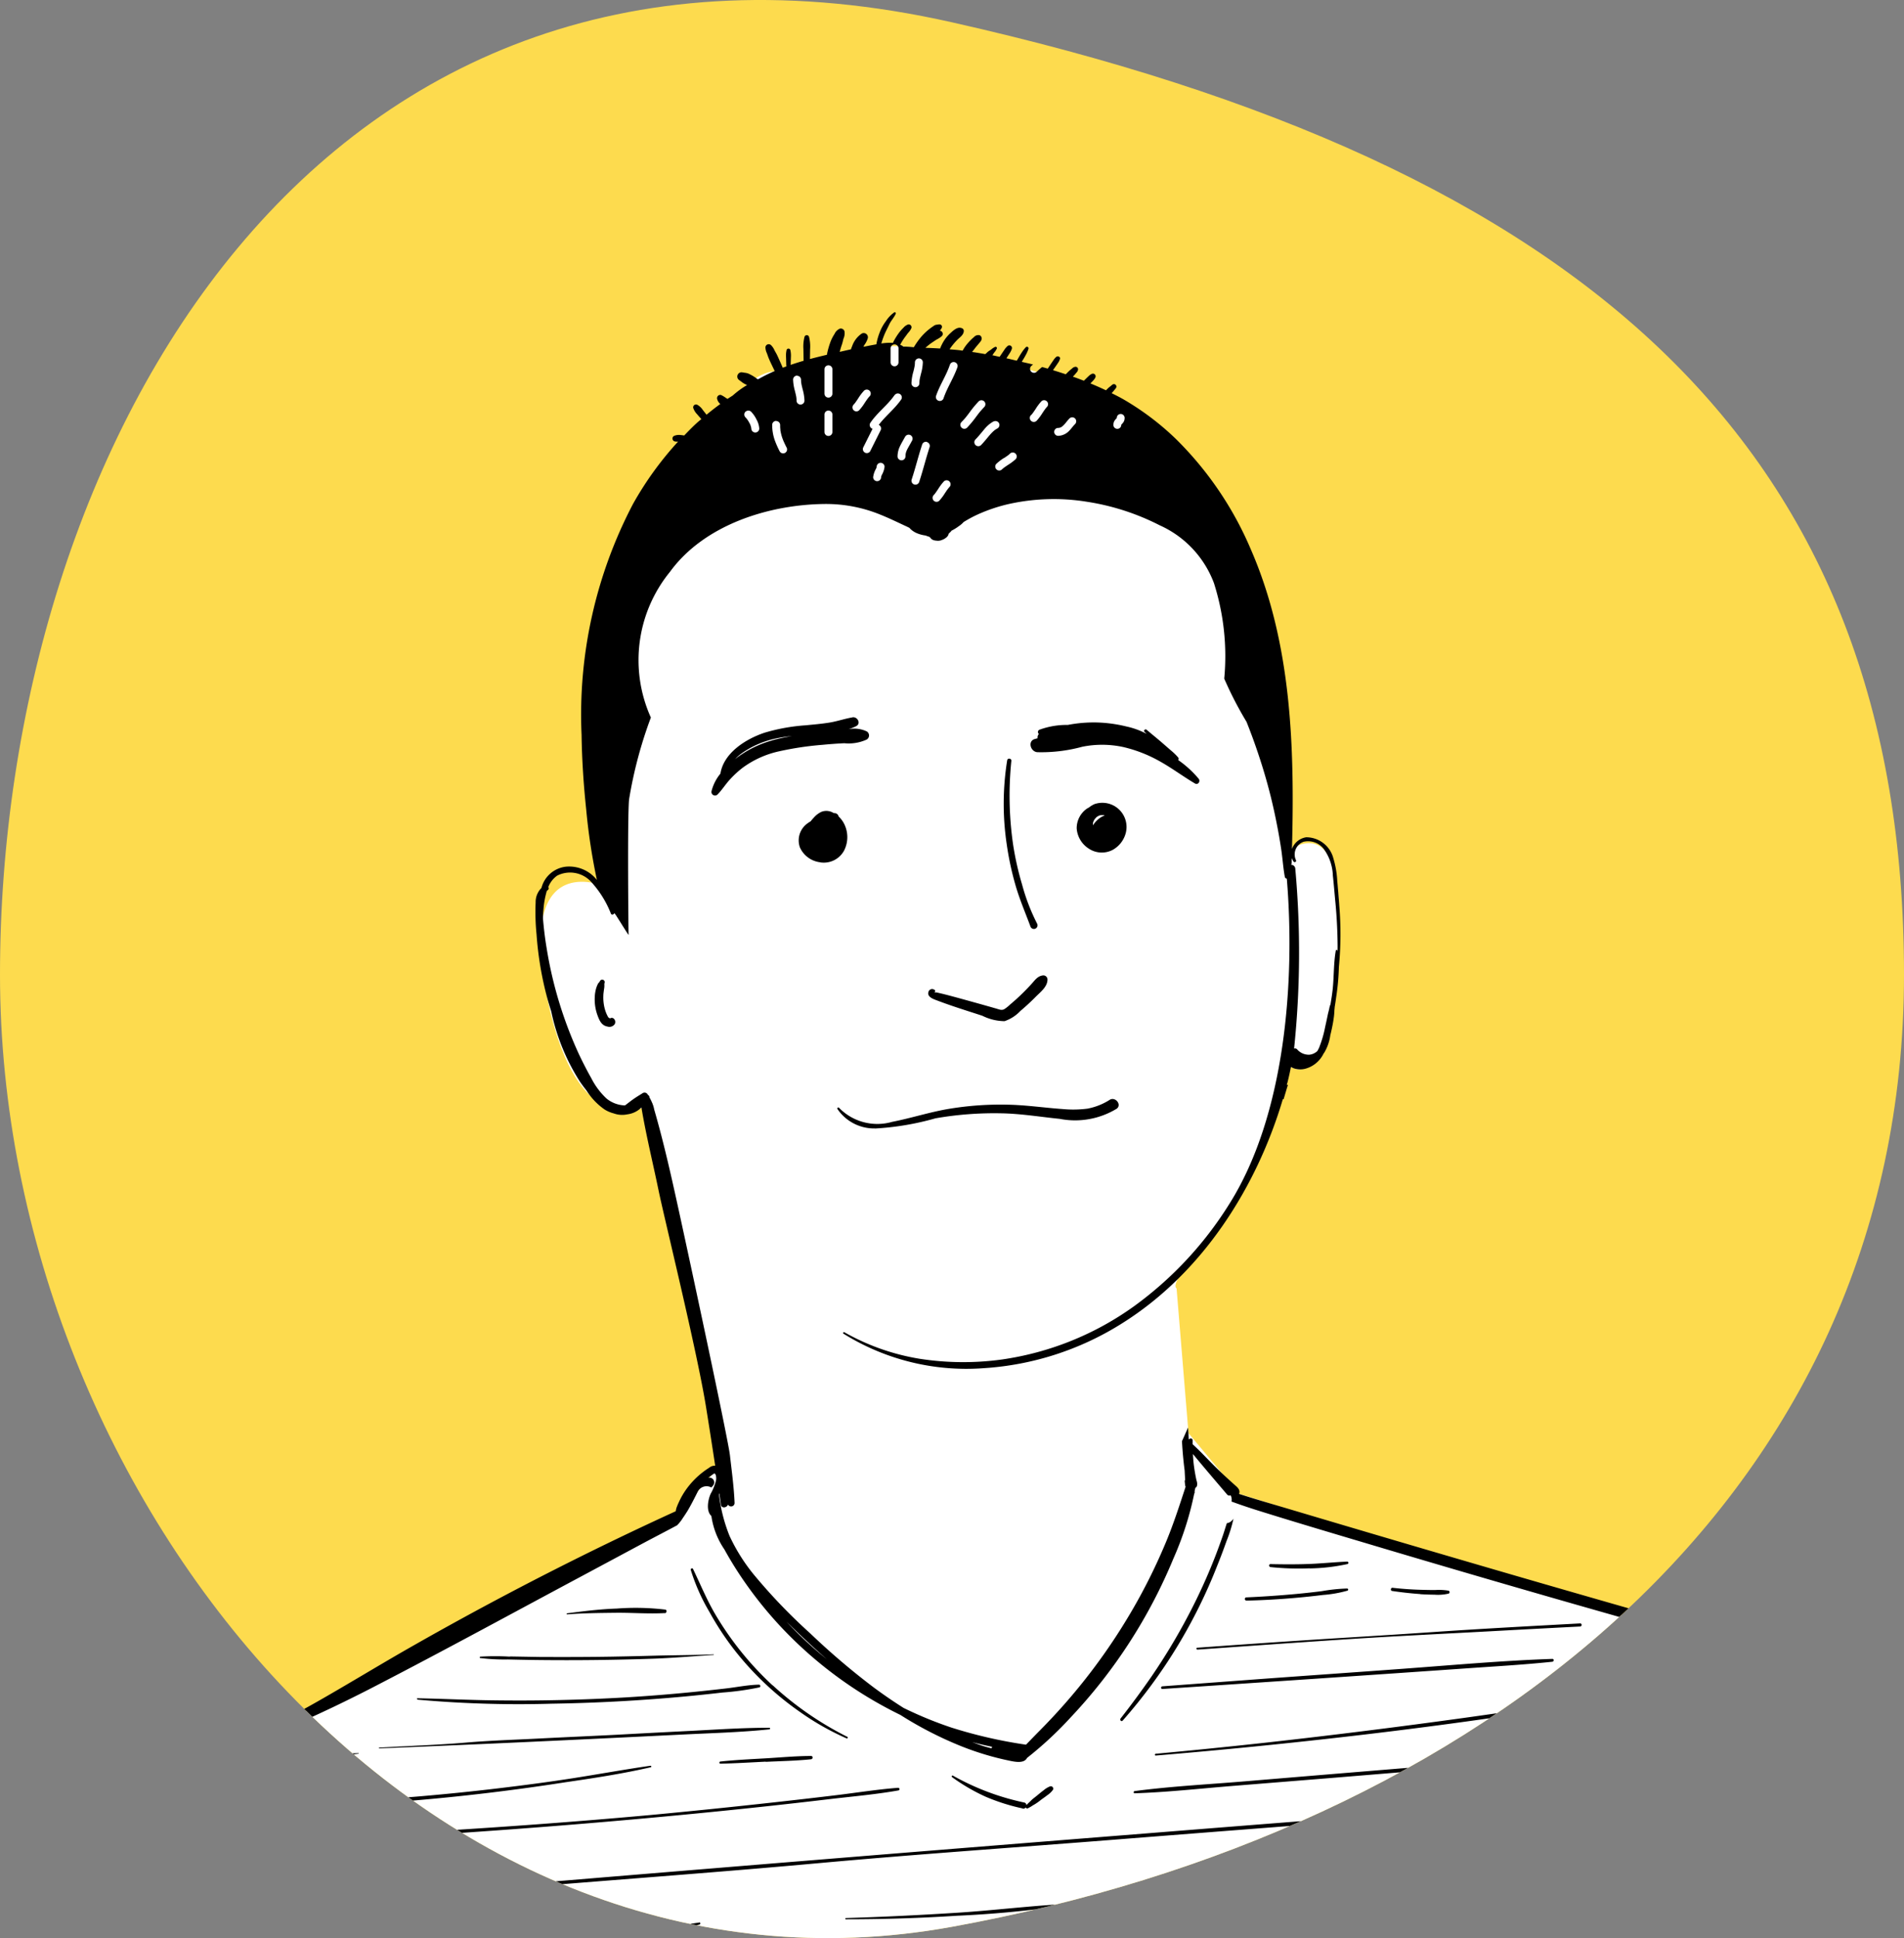
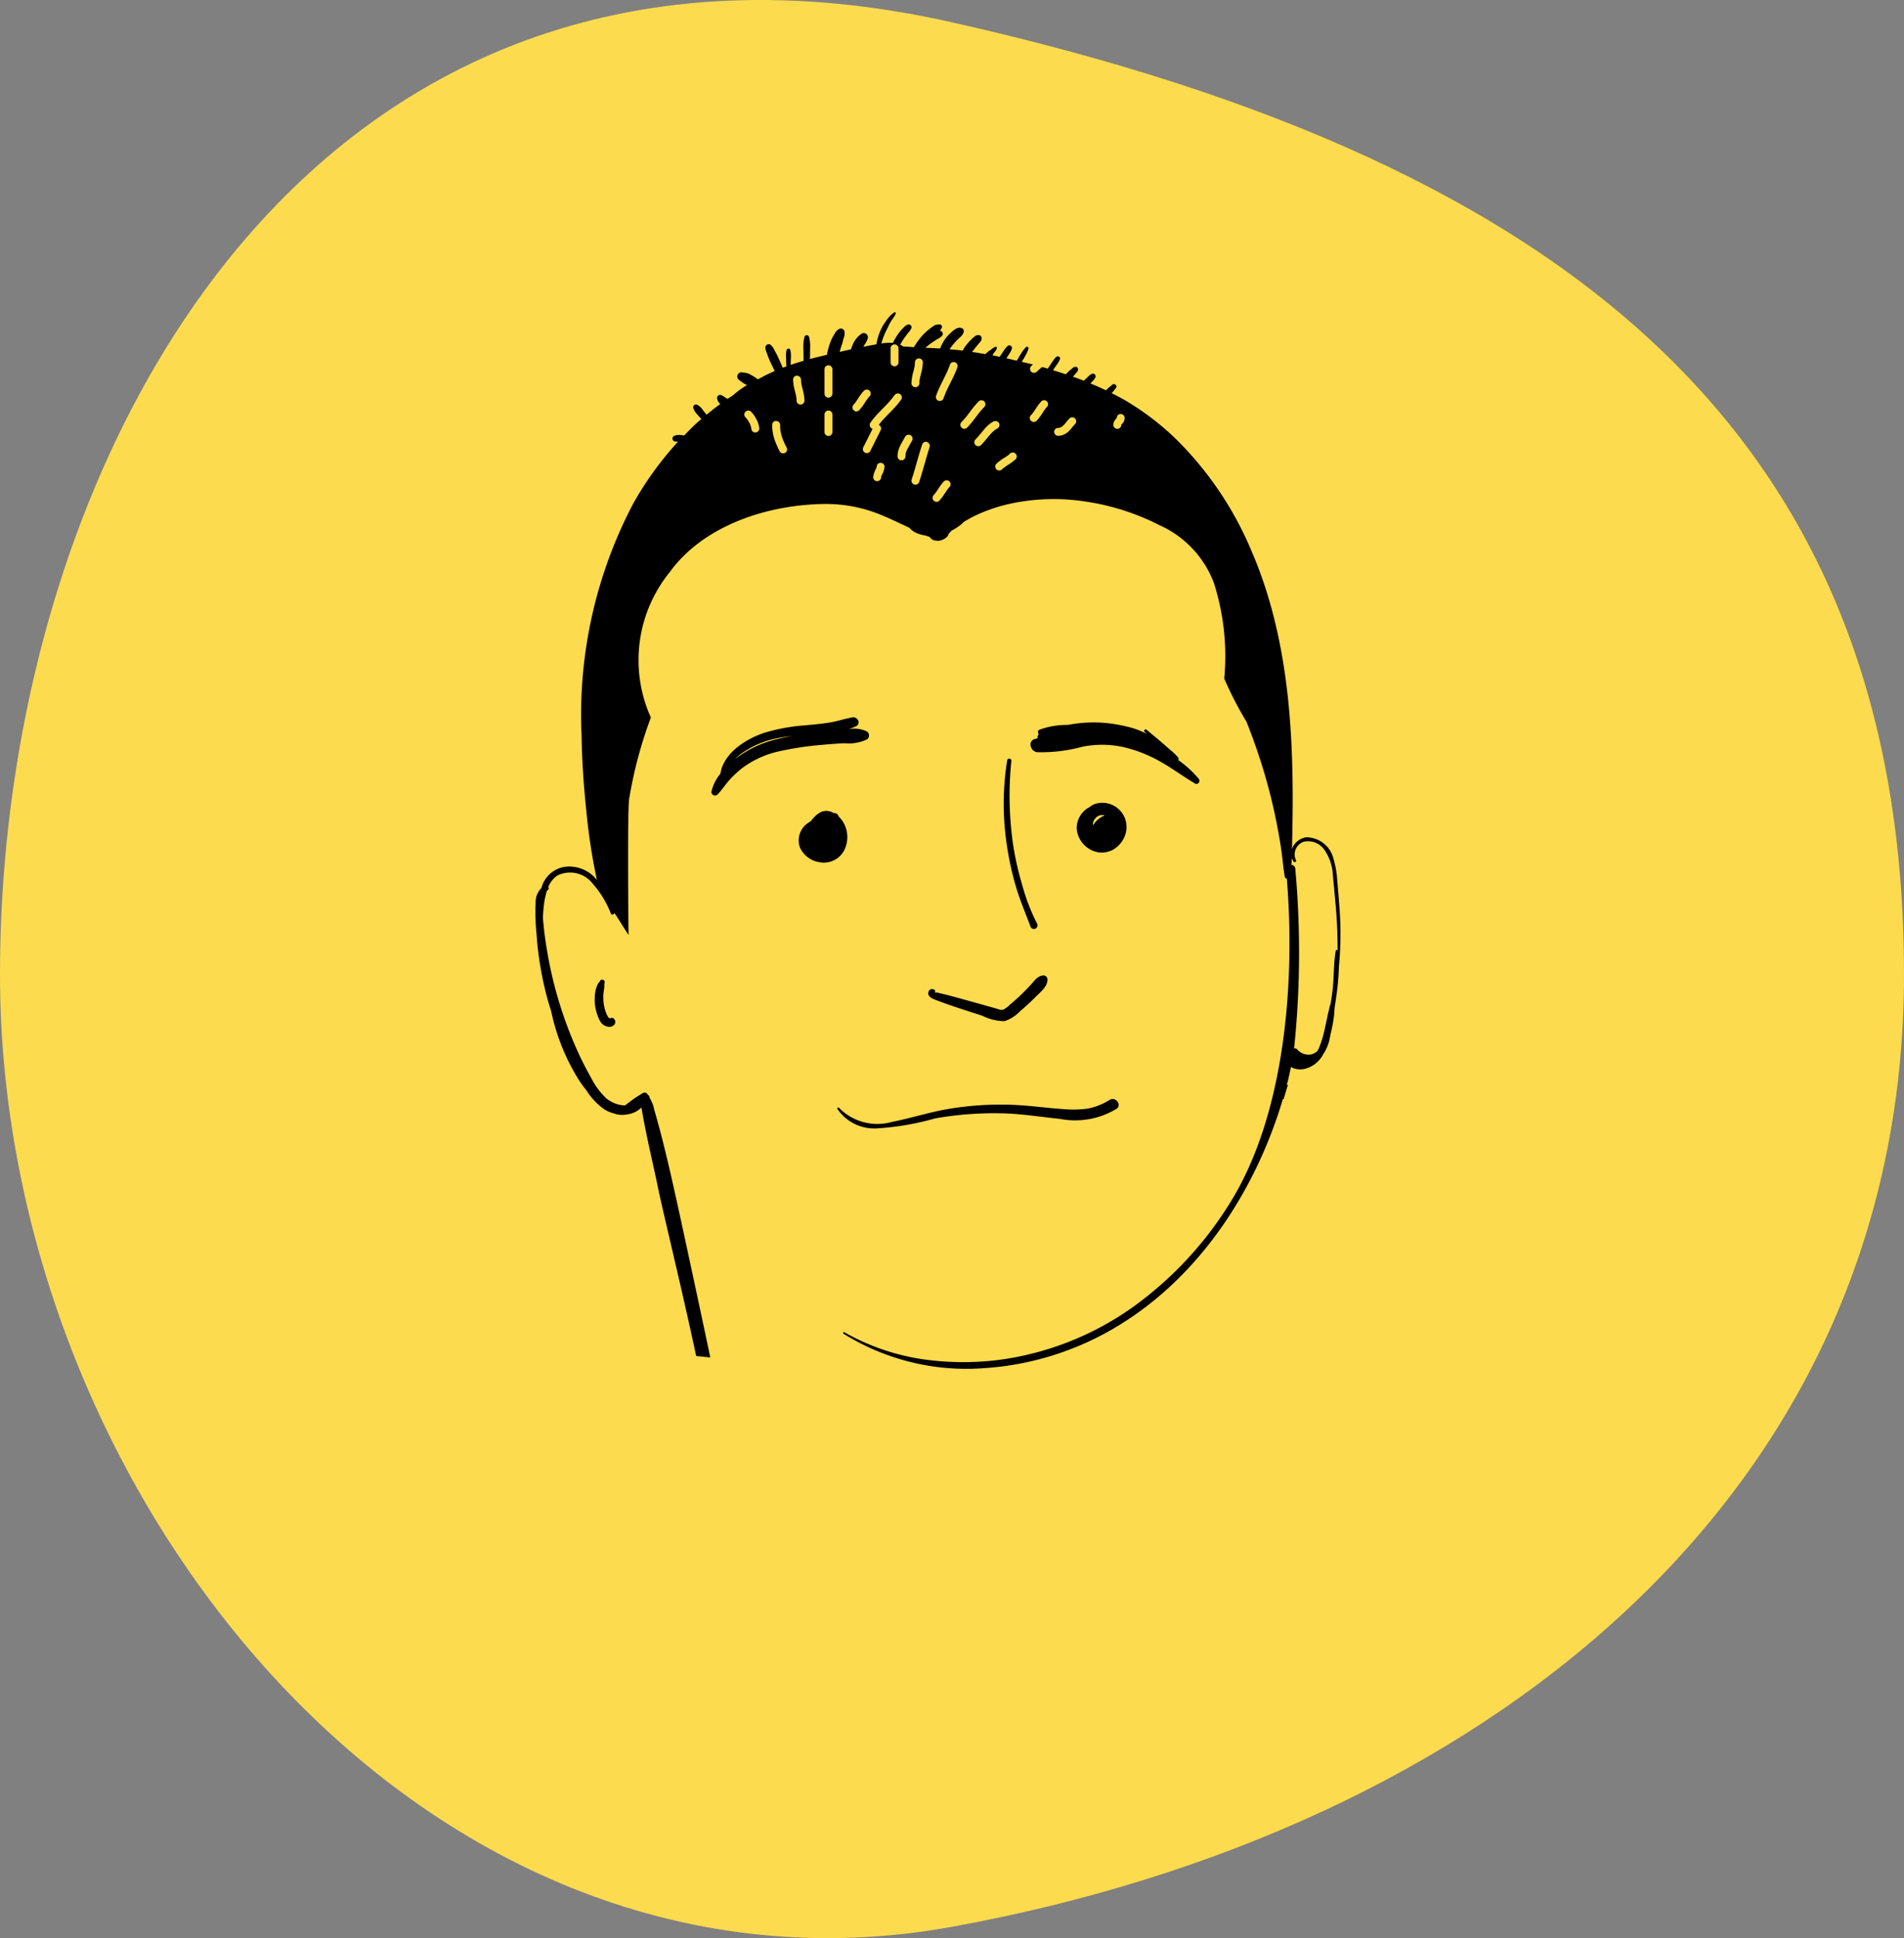
<svg xmlns="http://www.w3.org/2000/svg" width="120" height="122.12">
  <rect width="100%" height="100%" fill="#808080" stroke="none" />
  <defs>
    <clipPath id="member-viktor">
-       <path d="M60 0c40 9 60 26.863 60 60s-27 54-60 60S0 93.137 0 60 20-9 60 0Z" transform="translate(1165 4732)" fill="#fddb4e" />
+       <path d="M60 0c40 9 60 26.863 60 60S0 93.137 0 60 20-9 60 0Z" transform="translate(1165 4732)" fill="#fddb4e" />
    </clipPath>
  </defs>
  <g>
    <path d="M60 1.406c40 9 60 26.863 60 60s-27 54-60 60-60-26.863-60-60 20-69 60-60Z" fill="#fddb4e" />
    <g clip-path="url(#member-viktor)" transform="translate(-1165 -4730.594)">
      <g>
-         <path d="M1174.21 4854.917c0-.878 4.558-13.756 4.558-13.756l29.038-14.595a6.435 6.435 0 0 1 1.192-2.02 10.746 10.746 0 0 1 1.553-1.671l-4.434-22.771s-4.6 3.16-6.626-6.627 3.9-6.935 3.9-6.935-1.536-8.776 0-14.92 3.073-10.531 4.827-12.286 3.533-5.2 5.606-5.344 5.366-1.993 8.766-1.506 10.859 1.585 14.15 4.656 5.924 6.143 7.24 10.312a46.529 46.529 0 0 1 1.974 9.653c.22 2.194.478 6.972.478 6.972s3.594-2.664 2.875 6.481-2.937 7.244-2.937 7.244-2.171 7.6-5.023 10.676-2.194 3.29-2.194 3.29l.753 9.128 3.186 3.818 30.289 9.576 2.412 16.673Z" fill="#fff" />
        <path d="M1242.536 4826.491a.517.517 0 0 1-.213.078c-.09.259-.164.526-.253.781q-.237.686-.5 1.363-.521 1.333-1.148 2.621a38.577 38.577 0 0 1-2.838 4.88 55.144 55.144 0 0 1-1.959 2.661c-.07.093.05.224.133.132a32.763 32.763 0 0 0 5.956-9.755q.313-.773.59-1.56a8.792 8.792 0 0 0 .437-1.412.684.684 0 0 1-.205.211Zm14.837 9.229c1.82-.129 3.646-.229 5.461-.421.112-.012.117-.183 0-.179-3.187.11-6.376.4-9.557.633s-6.372.453-9.557.689l-5.461.406c-.107.007-.108.174 0 .167q9.557-.63 19.114-1.295Zm4.548 5.648c-1.031.089-2.067.115-3.1.2l-3.1.254q-6.134.5-12.267 1.013c-2.309.193-4.641.311-6.939.613-.085.011-.093.143 0 .14 2.067-.067 4.135-.3 6.2-.466l6.195-.5 6.072-.5c2.066-.169 4.135-.316 6.195-.554 2.3-.267 4.63-.34 6.939-.558.106-.01.109-.175 0-.167-2.067.141-4.131.348-6.195.525Zm7.746-4.4c-2.04.262-4.068.634-6.1.947q-3.1.477-6.206.91-6.231.864-12.481 1.561-3.516.387-7.038.711c-.071.006-.072.119 0 .113q6.249-.521 12.477-1.244t12.4-1.675c2.325-.355 4.668-.683 6.968-1.177.079-.022.067-.161-.021-.151Zm-50.941-61.172c-.487.083-.957.247-1.446.327s-1.01.123-1.515.173a11.81 11.81 0 0 0-2.583.467c-1.168.391-2.57 1.261-2.778 2.578a2.816 2.816 0 0 0-.559 1.1.226.226 0 0 0 .374.218c.268-.272.476-.6.729-.888a6.16 6.16 0 0 1 .856-.8 6.058 6.058 0 0 1 2.286-1.034 19.787 19.787 0 0 1 2.745-.412q.688-.066 1.376-.1a2.738 2.738 0 0 0 1.411-.231.3.3 0 0 0 0-.518 1.869 1.869 0 0 0-1.158-.134 3.091 3.091 0 0 0 .5-.195c.319-.17.076-.609-.238-.555Zm-5.06 1.452a6.66 6.66 0 0 0-2.337 1.176 3.123 3.123 0 0 1 .451-.387 5.84 5.84 0 0 1 1.923-.866 8.782 8.782 0 0 1 1.215-.2 12.432 12.432 0 0 0-1.252.273Zm29.87 54.2q1.628-.037 3.25-.186.8-.072 1.589-.17a7.776 7.776 0 0 0 1.541-.269.07.07 0 0 0-.019-.138 10.9 10.9 0 0 0-1.583.166q-.792.1-1.589.175c-1.06.1-2.125.171-3.189.219a.1.1 0 0 0 0 .196Zm4.007-2.028a12.018 12.018 0 0 0 2.385-.277.078.078 0 0 0-.021-.153c-.8.033-1.6.118-2.41.149s-1.613.025-2.42.008c-.123 0-.116.174 0 .188a16.9 16.9 0 0 0 2.466.078Zm-7.078 5.116c3.133-.22 6.265-.447 9.4-.652s6.268-.351 9.4-.523q2.661-.147 5.323-.282c.125-.006.125-.2 0-.195-3.136.171-6.272.337-9.406.554s-6.268.392-9.4.605q-2.66.18-5.317.372c-.078-.001-.078.12 0 .114Zm14.047-3.494c.3.02.6.029.9.032a2.912 2.912 0 0 0 .888-.068.1.1 0 0 0 0-.184 3.669 3.669 0 0 0-.853-.041c-.3 0-.6-.007-.9-.015a20.79 20.79 0 0 1-1.785-.127c-.114-.013-.142.184-.028.2q.884.132 1.777.196Zm-20.485-49.8a1.466 1.466 0 0 0-.4.236 1.217 1.217 0 0 0-.114.061 1.5 1.5 0 0 0-.654 1.255 1.645 1.645 0 0 0 .762 1.271 1.481 1.481 0 0 0 1.487.09 1.705 1.705 0 0 0 .85-1.1 1.523 1.523 0 0 0-1.929-1.81Zm-.142 1.362V4782.456l.016-.061c.006-.02.023-.06.023-.062a1.265 1.265 0 0 1 .062-.113l.025-.035c.031-.026.058-.062.086-.092l.015-.014.029-.022c.04-.024.079-.047.12-.068a.514.514 0 0 1 .056-.018l.077-.017h.171l.06.016a1.525 1.525 0 0 0-.74.631Zm-30.8 10.01a.847.847 0 0 1 .021-.1.156.156 0 0 0-.284-.12l-.041.068-.013.023a.321.321 0 0 0-.083.1 1.859 1.859 0 0 0-.111.276 2.307 2.307 0 0 0-.09.583 2.892 2.892 0 0 0 .171 1.116c.116.322.256.654.632.716a.408.408 0 0 0 .453-.147.288.288 0 0 0-.066-.36.182.182 0 0 0-.217-.009l-.036-.009-.008-.005c-.019-.01-.036-.022-.053-.034s-.018-.009-.02-.009h.008l-.013-.012a1.755 1.755 0 0 1-.041-.074c-.025-.05-.051-.1-.072-.151a2.373 2.373 0 0 1-.125-.381 2.762 2.762 0 0 1-.071-.743c0-.135.025-.265.039-.4a1.144 1.144 0 0 0 .023-.332Zm27.172-15.463c-.508.1-.33.791.113.838a9.863 9.863 0 0 0 2.841-.342 6.307 6.307 0 0 1 2.562.013 8.681 8.681 0 0 1 2.346.917c.756.423 1.449.944 2.191 1.382.2.118.366-.141.234-.3a6.56 6.56 0 0 0-1.287-1.174.135.135 0 0 0 0-.161 3.811 3.811 0 0 0-.475-.459l-.5-.436c-.332-.29-.679-.565-1.014-.852-.09-.077-.22.049-.132.132l.132.126a4.9 4.9 0 0 0-1.277-.466 8.828 8.828 0 0 0-1.8-.251 8.622 8.622 0 0 0-1.891.153 4.993 4.993 0 0 0-1.781.3.156.156 0 0 0-.043.27.323.323 0 0 0-.081.271c-.041.008-.087.025-.135.035Zm-10.1 24.549a17.4 17.4 0 0 0 3.8-.641 21.6 21.6 0 0 1 4.108-.317c1.255.018 2.476.224 3.722.35a5.046 5.046 0 0 0 3.6-.643c.325-.258-.091-.758-.434-.563a4 4 0 0 1-1.419.564 7 7 0 0 1-1.546.026c-1.151-.081-2.289-.251-3.444-.276a19.861 19.861 0 0 0-3.7.256c-1.223.2-2.4.588-3.612.824a3.371 3.371 0 0 1-3.354-.886c-.047-.055-.131.015-.1.075a2.8 2.8 0 0 0 2.376 1.227Zm-3.451-16.767a1.455 1.455 0 0 0 1.489-.738 1.86 1.86 0 0 0-.026-1.754 1.642 1.642 0 0 0-.314-.4.269.269 0 0 0-.3-.211c-.041-.021-.079-.047-.122-.065a.858.858 0 0 0-.647-.025 1.434 1.434 0 0 0-.489.365 3.586 3.586 0 0 0-.209.243 1.342 1.342 0 0 0-.19.123 1.315 1.315 0 0 0-.485 1.515 1.609 1.609 0 0 0 1.294.942Zm58.2 56.008q-.127-.656-.247-1.313a135.87 135.87 0 0 1-.864-5.234c.2.048.409.1.613.141a.316.316 0 0 0 .2-.6c-1.157-.424-2.381-.7-3.567-1.036q-1.818-.515-3.634-1.034-3.574-1.023-7.141-2.059-7.168-2.085-14.321-4.217c-.955-.283-1.913-.556-2.859-.868a.267.267 0 0 0 .032-.1c.013-.2-.153-.332-.287-.451s-.267-.239-.4-.361a30.34 30.34 0 0 1-.805-.759c-.49-.482-.953-.995-1.462-1.456v-.238c.005-.149-.169-.158-.237-.059l-.009-.01c-.005-.126-.009-.253-.016-.379s-.018-.243-.026-.364c-.125.287-.252.574-.382.858.034.619.088 1.237.169 1.854.009.2.02.391.032.587a.545.545 0 0 1-.031.057c.011.114.021.228.042.34 0 .012.012.018.018.029-.38 1.163-.754 2.321-1.223 3.455a36.178 36.178 0 0 1-1.783 3.69 37.434 37.434 0 0 1-4.653 6.583 38.862 38.862 0 0 1-1.533 1.638c-.263.265-.522.535-.781.8l-.089.09a29.6 29.6 0 0 1-4.7-1.078 24.342 24.342 0 0 1-3.015-1.239q-.948-.6-1.851-1.267a45.208 45.208 0 0 1-4.032-3.429 35.464 35.464 0 0 1-3.583-3.738 11.507 11.507 0 0 1-1.5-2.4 10.039 10.039 0 0 1-.669-2.641l.022-.047c.035.237.071.474.1.711.037.259.369.207.45 0a.22.22 0 0 0 .414-.094c-.041-1.006-.18-2.015-.294-3.013-.108-.964-2.345-11.408-3.191-15.279-.475-2.17-.956-4.348-1.574-6.481l-.005-.011a1.863 1.863 0 0 0-.121-.408 2.829 2.829 0 0 0-.185-.377.125.125 0 0 0-.082-.138c-.011-.016-.019-.034-.031-.05a.225.225 0 0 0-.3-.08c-.2.127-.411.251-.606.39-.177.124-.344.262-.518.389a1.913 1.913 0 0 1-1.173-.44 4.612 4.612 0 0 1-.943-1.259c-.28-.5-.539-1-.783-1.517a25.689 25.689 0 0 1-2.049-6.749c-.1-.6-.17-1.2-.221-1.8 0-.2.011-.393.03-.589a5.625 5.625 0 0 1 .21-1.159.647.647 0 0 1 .055-.049.143.143 0 0 0 .041-.2 1.566 1.566 0 0 1 .56-.717 1.8 1.8 0 0 1 2.079.329 6.424 6.424 0 0 1 1.308 2.073c.048.1.186.053.206-.036l.011.01c.01.007.014.019.027.024.047.026.9 1.441.869 1.328-.012-.043-.081-7.367.028-8.518a27.14 27.14 0 0 1 1.375-5.17 8.8 8.8 0 0 1 1.2-9.176c2.152-2.96 6.2-4.237 9.725-4.28a9.043 9.043 0 0 1 3.547.675c.57.229 1.122.5 1.678.757.05.023.1.05.152.075.014.016.024.035.041.052a1.353 1.353 0 0 0 .4.272 2.128 2.128 0 0 0 .571.155c.083.034.166.062.25.089l.01.013a.27.27 0 0 0 .026.02.417.417 0 0 0 .265.184 1.564 1.564 0 0 0 .218.025h.028a.76.76 0 0 0 .144-.019.349.349 0 0 0 .047-.015 1.432 1.432 0 0 0 .191-.083 1.28 1.28 0 0 0 .165-.12l.073-.094a.365.365 0 0 0 .036-.112l.049-.049c.038-.038.08-.074.114-.115.008-.008.01-.019.016-.027a2.942 2.942 0 0 0 .462-.285 1.543 1.543 0 0 0 .306-.263c.228-.138.46-.271.7-.388a10.2 10.2 0 0 1 2.238-.766 13.089 13.089 0 0 1 4.809-.125 15.083 15.083 0 0 1 4.6 1.483 6.481 6.481 0 0 1 3.427 3.646 15.143 15.143 0 0 1 .649 6.02 23.116 23.116 0 0 0 1.405 2.722q.619 1.552 1.1 3.155t.8 3.244q.167.833.292 1.673c.082.558.117 1.128.219 1.682a.158.158 0 0 0 .129.133c.528 6.41-.083 14.844-3.6 20.451a22.936 22.936 0 0 1-6 6.463 18.852 18.852 0 0 1-8.371 3.379 17.919 17.919 0 0 1-5.169-.047 14.24 14.24 0 0 1-4.744-1.67.053.053 0 0 0-.058.089 14.645 14.645 0 0 0 8.807 2.175 18.527 18.527 0 0 0 8.8-2.858c5.048-3.181 8.445-8.571 10.085-14.1a.168.168 0 0 0 .046.01c.092-.3.177-.608.275-.91h-.009a.113.113 0 0 0-.071.027c.025-.085.049-.169.07-.254.072-.288.136-.59.2-.9a.939.939 0 0 0 .252.113 1.265 1.265 0 0 0 .638.005 1.789 1.789 0 0 0 1.094-.828c.031-.047.053-.1.081-.147.009-.014.021-.023.032-.039a2.917 2.917 0 0 0 .383-1.107c.013-.053.028-.107.04-.16.068-.3.131-.594.172-.9a4.346 4.346 0 0 0 .043-.446c0-.088.018-.178.021-.267.034-.208.066-.416.094-.626a15.124 15.124 0 0 0 .169-1.887 21.789 21.789 0 0 0 .029-3.833q-.057-.806-.132-1.609a5.948 5.948 0 0 0-.241-1.4 1.77 1.77 0 0 0-1.717-1.338 1.132 1.132 0 0 0-.895.737c.166-6.36-.007-12.923-2.578-18.841a21.62 21.62 0 0 0-4.732-6.987 17.07 17.07 0 0 0-3.308-2.5c-.244-.141-.5-.267-.75-.393l.056-.056c.035-.037.065-.078.1-.118l.1-.123a.171.171 0 0 0 .047-.112.16.16 0 0 0-.159-.16.181.181 0 0 0-.113.047l-.119.1c-.041.034-.085.064-.122.1s-.1.095-.144.144q-.486-.231-.982-.435a3.99 3.99 0 0 0 .091-.093l.109-.113a.726.726 0 0 0 .109-.161.169.169 0 0 0-.229-.229.75.75 0 0 0-.155.1l-.114.109c-.074.071-.149.145-.222.218-.23-.089-.46-.176-.694-.258.038-.039.077-.076.113-.118l.1-.119a.9.9 0 0 0 .069-.085.448.448 0 0 0 .04-.1.159.159 0 0 0-.195-.194.569.569 0 0 0-.095.036.6.6 0 0 0-.085.067l-.12.1c-.083.07-.158.146-.234.223l-.04.042a29.036 29.036 0 0 0-.806-.259l.006-.008c.073-.106.149-.212.222-.319l.116-.172a.831.831 0 0 0 .093-.2c.052-.142-.138-.221-.233-.137a.852.852 0 0 0-.148.165l-.117.171c-.073.107-.145.215-.216.323l-.053.078-.355-.1-.02.015a3.966 3.966 0 0 0-.324.287.25.25 0 0 1-.353-.353c.039-.039.082-.072.123-.109-.235-.06-.475-.11-.711-.166l.146-.24c.057-.094.107-.19.158-.285a2.072 2.072 0 0 0 .124-.308.1.1 0 0 0-.162-.095 1.951 1.951 0 0 0-.211.257c-.061.091-.121.18-.176.274l-.191.325c-.218-.05-.434-.106-.654-.153l.143-.221.107-.166a1.2 1.2 0 0 0 .095-.216.168.168 0 0 0-.078-.189.171.171 0 0 0-.2.026 1.065 1.065 0 0 0-.155.171l-.115.17-.225.333c-.153-.03-.3-.068-.458-.1a.311.311 0 0 0 .031-.036 1.153 1.153 0 0 1 .082-.127 1.09 1.09 0 0 0 .174-.267.085.085 0 0 0-.1-.1 1.061 1.061 0 0 0-.26.168 1.136 1.136 0 0 1-.127.084 1.019 1.019 0 0 0-.149.123l-.095.085c-.279-.047-.557-.1-.837-.136l.013-.016c.026-.031.051-.059.075-.09l.059-.077.023-.031.028-.037.032-.041.084-.1.15-.179a1.547 1.547 0 0 0 .1-.128.289.289 0 0 0 .035-.213.2.2 0 0 0-.148-.149.376.376 0 0 0-.334.128 2.33 2.33 0 0 0-.182.165 3.422 3.422 0 0 0-.36.416c-.062.087-.114.178-.168.269-.063-.007-.126-.019-.189-.027-.208-.023-.419-.039-.63-.057l.027-.045a3.858 3.858 0 0 1 .421-.515c.166-.185.433-.321.447-.6a.186.186 0 0 0-.133-.174c-.286-.115-.565.184-.756.354a2.406 2.406 0 0 0-.484.658 2.485 2.485 0 0 0-.121.272 28.352 28.352 0 0 0-.925-.043 3.258 3.258 0 0 1 .4-.321c.1-.067.2-.136.3-.2a1.525 1.525 0 0 0 .342-.226.2.2 0 0 0-.132-.331c.017-.022.033-.046.041-.058.054-.082.13-.165.07-.267s-.185-.075-.286-.057a.4.4 0 0 0-.15.037 1.409 1.409 0 0 0-.131.087 3.7 3.7 0 0 0-.842.791 4.97 4.97 0 0 0-.344.508 5.615 5.615 0 0 0-.658-.041.905.905 0 0 0-.2-.116l.008-.018a3.728 3.728 0 0 1 .333-.518c.057-.073.106-.15.166-.222a.943.943 0 0 0 .2-.3.178.178 0 0 0-.218-.218.7.7 0 0 0-.289.207 2.918 2.918 0 0 0-.222.242 3.974 3.974 0 0 0-.371.572c-.024.043-.042.088-.063.131l-.009.005a3.352 3.352 0 0 0-.726.039 5.246 5.246 0 0 1 .187-.541c.095-.231.216-.45.321-.675s.3-.423.4-.655a.067.067 0 0 0-.09-.091 1.98 1.98 0 0 0-.53.558 2.822 2.822 0 0 0-.4.73 3.708 3.708 0 0 0-.2.726l-.3.056c-.172.032-.344.07-.516.1.021-.039.041-.079.063-.118a1.4 1.4 0 0 0 .213-.42.264.264 0 0 0-.382-.295 1.588 1.588 0 0 0-.605.794c-.03.064-.051.132-.077.2-.236.052-.473.106-.708.16.041-.147.08-.292.131-.436s.072-.259.107-.392a.822.822 0 0 0 .065-.469.242.242 0 0 0-.294-.167.661.661 0 0 0-.334.335 2.622 2.622 0 0 0-.234.442 5.154 5.154 0 0 0-.248.871c-.354.083-.71.171-1.067.266l.01-.624a2.5 2.5 0 0 0-.068-.774.149.149 0 0 0-.285 0 2.466 2.466 0 0 0-.069.774l.012.735c-.274.078-.545.165-.815.257v-.016l.014-.462a1.61 1.61 0 0 0-.035-.459.123.123 0 0 0-.236 0 1.569 1.569 0 0 0-.034.459l.013.462c0 .038.006.075.008.113-.078.028-.155.054-.231.084l-.034-.083c-.1-.229-.2-.458-.306-.685-.052-.114-.118-.217-.177-.328a.993.993 0 0 0-.224-.33.207.207 0 0 0-.349.145.912.912 0 0 0 .09.361c.047.122.083.248.137.367.1.235.218.468.328.7.009.02.02.04.031.06a9.842 9.842 0 0 0-.972.478l-.095.044c-.083-.06-.165-.121-.248-.173a2.1 2.1 0 0 0-.23-.13.819.819 0 0 0-.352-.11 1.6 1.6 0 0 0-.2-.03.27.27 0 0 0-.188.455c.06.05.122.095.186.14a1.077 1.077 0 0 0 .206.137l.145.075a5.709 5.709 0 0 0-.9.66c-.109.07-.22.138-.328.21l-.1-.061a2.037 2.037 0 0 0-.3-.182.2.2 0 0 0-.2.052.213.213 0 0 0-.053.2.617.617 0 0 0 .2.313c-.3.215-.586.441-.869.674l-.236-.3a1 1 0 0 0-.337-.32.182.182 0 0 0-.2.014.179.179 0 0 0-.063.185 1.068 1.068 0 0 0 .256.406c.08.1.168.195.254.291-.093.081-.19.157-.281.24-.279.253-.54.525-.8.794-.078-.011-.156-.024-.233-.029a.78.78 0 0 0-.419.061.188.188 0 0 0 .044.338.63.63 0 0 0 .223.014 20.935 20.935 0 0 0-2.836 3.92 28.57 28.57 0 0 0-3.247 14.563c.023 1.568.126 3.134.291 4.693a38 38 0 0 0 .675 4.445 2.232 2.232 0 0 0-1.963-.835 1.8 1.8 0 0 0-1.533 1.342 1.241 1.241 0 0 0-.365.906 14.154 14.154 0 0 0 .057 2.015 21.166 21.166 0 0 0 .673 4.012c.077.279.162.555.249.831l.014.062a13.271 13.271 0 0 0 1.79 4.363c.13.193.273.384.423.573a4.141 4.141 0 0 0 1.136 1.192 2.04 2.04 0 0 0 .575.247 1.562 1.562 0 0 0 .861.061 1.513 1.513 0 0 0 .889-.433c.292 1.751.722 3.483 1.08 5.222.371 1.8 2.407 10.045 2.988 13.627q.3 1.86.581 3.724a.541.541 0 0 0-.383.13 5.176 5.176 0 0 0-1.266 1.127 4.778 4.778 0 0 0-.522.795c-.071.139-.137.28-.2.425-.027.068-.057.138-.078.208a1.406 1.406 0 0 0-.037.183q-.68.31-1.358.626-1.535.715-3.058 1.455-3.045 1.48-6.043 3.057-3.023 1.591-5.994 3.28c-1.942 1.1-3.85 2.266-5.787 3.378q-.917.527-1.849 1.029l-.065.031a54.184 54.184 0 0 1-4.718 1.834l-.13.334a.252.252 0 0 0-.318.168c-.414 1.149-.754 2.323-1.187 3.467s-.947 2.272-1.446 3.4c-.163.37.346.694.556.325a.685.685 0 0 1 .27-.268c-.011.044-.026.087-.037.13-.046.185.23.32.32.135a34.959 34.959 0 0 0 1.415-3.681c.4-1.123.778-2.251 1.148-3.383a13.867 13.867 0 0 0 2.656-1.024 42.078 42.078 0 0 0 2.1-1.059 87.362 87.362 0 0 0 4.793-2.322c4.319-2.236 8.588-4.568 12.878-6.86l3.732-2c.733-.391 1.473-.773 2.206-1.165.043-.046.087-.091.127-.139l.093-.113.022-.028.028-.039.012-.018c.035-.048.064-.1.1-.149.074-.11.15-.22.219-.333.014-.023.031-.046.046-.069.245-.412.459-.842.675-1.271a.625.625 0 0 1 .836-.226.808.808 0 0 0 .141-.167.3.3 0 0 0-.339-.441c.13-.095.256-.2.394-.279a.2.2 0 0 1 .085.109.763.763 0 0 1 .012.351 3.383 3.383 0 0 1-.335.825c-.172.389-.3 1.087.046 1.4a4.982 4.982 0 0 0 .82 2.106 22.916 22.916 0 0 0 1.357 2.167 25.074 25.074 0 0 0 3.359 3.867 25.909 25.909 0 0 0 6.375 4.394 23.456 23.456 0 0 0 3.843 1.974 18.037 18.037 0 0 0 3.123.929c.315.063.846.154 1.018-.194a23.04 23.04 0 0 0 2.772-2.578 32.806 32.806 0 0 0 6.455-9.989 19.947 19.947 0 0 0 1.307-4.074.2.2 0 0 0 .026-.148c0-.026.01-.053.014-.079v-.021l.04-.138a.181.181 0 0 0 .092-.1.6.6 0 0 0-.027-.359 10.937 10.937 0 0 1-.18-1.071 9.16 9.16 0 0 1-.044-.59c.705.856 1.428 1.7 2.148 2.543a.186.186 0 0 0 .231.056.706.706 0 0 1 .065.261.489.489 0 0 1-.014.133c.654.241 1.318.458 1.983.664 2.39.745 4.791 1.453 7.189 2.168q7.212 2.149 14.452 4.206 2.024.578 4.051 1.152c1.026.289 2.056.627 3.095.893.112 1.254.229 2.5.406 3.751.088.623.181 1.243.285 1.863q.081.48.165.959c.028.159.056.319.088.478l.035.166c-.239.231.121.847.518.436.245-.253.082-.698.023-1.004Zm-28.5-55.986c0-.1.005-.2.008-.3a.838.838 0 0 0 .111.221c.064.09.209.01.151-.089a.844.844 0 0 1 .49-1.155 1.25 1.25 0 0 1 1.289.487 3.035 3.035 0 0 1 .549 1.647c.059.527.1 1.056.15 1.584a31.409 31.409 0 0 1 .15 3.218c-.005-.029-.008-.058-.014-.086a.055.055 0 0 0-.1 0c-.144.807-.111 1.653-.2 2.468-.034.31-.084.617-.134.923a1.2 1.2 0 0 0-.082.283c-.026.127-.065.249-.091.376-.051.253-.106.507-.163.759a7.133 7.133 0 0 1-.383 1.317 2.43 2.43 0 0 1-.108.209.849.849 0 0 1-.5.233.963.963 0 0 1-.769-.327.184.184 0 0 0-.2-.061 58.463 58.463 0 0 0 .077-11.314.26.26 0 0 0-.267-.262.258.258 0 0 0 .037-.135Zm-11.221-27.706a.246.246 0 0 1 .012-.046.643.643 0 0 1 .043-.094.745.745 0 0 1 .059-.079c.026-.034.057-.062.087-.094v-.021a.263.263 0 0 1 .07-.163.254.254 0 0 1 .176-.073.249.249 0 0 1 .176.073.256.256 0 0 1 .073.175.752.752 0 0 1-.013.117.371.371 0 0 1-.013.046.566.566 0 0 1-.043.095.873.873 0 0 1-.059.078c-.026.034-.057.063-.086.094v.021a.266.266 0 0 1-.071.164.248.248 0 0 1-.176.072.247.247 0 0 1-.249-.249.649.649 0 0 1 .015-.12Zm-3.494.307h.041a.852.852 0 0 0 .111-.029l.016-.008a.632.632 0 0 0 .056-.033l.053-.038c-.073.05-.01.007.008-.009s.064-.059.094-.091c.113-.12.206-.259.322-.376a.25.25 0 1 1 .353.353c-.132.132-.234.291-.368.422a.992.992 0 0 1-.686.309.25.25 0 1 1 0-.5Zm-1.712-.8c.031-.032.059-.063.087-.1l.011-.015.04-.053c.055-.077.108-.157.16-.235a3.178 3.178 0 0 1 .361-.478.25.25 0 0 1 .353.353.945.945 0 0 0-.087.1l-.012.014-.039.054c-.056.076-.108.156-.161.235a3.163 3.163 0 0 1-.36.477.254.254 0 0 1-.353 0 .251.251 0 0 1 .001-.36Zm-1.717 2.711c.082-.054.163-.107.242-.164l.048-.036.019-.015c.032-.026.062-.054.092-.083a.25.25 0 0 1 .353.353 3.16 3.16 0 0 1-.478.36c-.08.054-.162.108-.24.165l-.048.035-.019.016a1.025 1.025 0 0 0-.092.082.25.25 0 0 1-.353-.352 3.148 3.148 0 0 1 .477-.37Zm-.646-2.311a.256.256 0 0 1 .341.09.251.251 0 0 1-.09.34 1.34 1.34 0 0 0-.16.1l-.03.021-.069.06a2.92 2.92 0 0 0-.245.257c-.179.21-.347.428-.542.624a.25.25 0 0 1-.353-.352c.2-.2.371-.424.555-.638a2.006 2.006 0 0 1 .594-.511Zm-2.025.039a4.4 4.4 0 0 0 .3-.333l.066-.084.016-.021a.353.353 0 0 0 .023-.031l.119-.157a6.419 6.419 0 0 1 .573-.691.25.25 0 0 1 .353.353c-.1.106-.2.218-.3.334l-.066.083-.016.021-.023.031-.119.158a6.534 6.534 0 0 1-.573.69.25.25 0 0 1-.353-.353Zm-1.6-1.645c.232-.685.646-1.291.877-1.975a.25.25 0 0 1 .481.133c-.232.685-.646 1.29-.879 1.975a.249.249 0 0 1-.48-.132Zm-.155 6.252a.954.954 0 0 0 .086-.1l.012-.015.039-.053c.056-.077.108-.157.161-.235a3.161 3.161 0 0 1 .36-.478.25.25 0 0 1 .353.353 1.107 1.107 0 0 0-.086.1l-.012.015-.04.053c-.055.076-.107.156-.16.235a3.161 3.161 0 0 1-.361.477.25.25 0 0 1-.352-.353Zm-3.272-1.253a.62.62 0 0 0-.033.113.25.25 0 1 1-.5 0 1.378 1.378 0 0 1 .187-.544.637.637 0 0 0 .033-.113.255.255 0 0 1 .25-.25.252.252 0 0 1 .249.25 1.38 1.38 0 0 1-.185.535Zm2.856-2.1a.252.252 0 0 1 .173.307c-.24.725-.418 1.468-.658 2.194a.249.249 0 0 1-.48-.133c.24-.726.418-1.469.658-2.194a.253.253 0 0 1 .308-.185Zm-.861-4.409c.027-.11.055-.219.076-.329l.013-.071.006-.038v-.013c.005-.055.009-.109.009-.164a.255.255 0 0 1 .25-.25.251.251 0 0 1 .249.25 3.028 3.028 0 0 1-.112.7c-.027.11-.055.219-.078.329l-.012.071-.006.039v.012a2.252 2.252 0 0 0-.009.164.25.25 0 1 1-.5 0 3.01 3.01 0 0 1 .115-.711Zm-.518 4.085a.25.25 0 1 1 .43.252c-.092.181-.2.353-.294.534l-.031.065-.007.016c-.014.039-.03.078-.041.119l-.015.063-.007.038c0 .045-.008.091-.008.136a.25.25 0 0 1-.5 0 1.509 1.509 0 0 1 .164-.66c.096-.203.214-.387.311-.574Zm-.912-5.579a.25.25 0 0 1 .5 0v.878a.25.25 0 0 1-.5 0Zm.254 2.946a.25.25 0 0 1 .43.252c-.406.6-1.006 1.057-1.432 1.625.008 0 .018 0 .027.008a.253.253 0 0 1 .088.341l-.657 1.316a.25.25 0 0 1-.431-.251l.588-1.175a.259.259 0 0 1-.059-.02.251.251 0 0 1-.09-.34c.439-.66 1.107-1.133 1.537-1.767Zm-2.593.608c.029-.031.059-.063.086-.1l.012-.015.04-.053c.055-.077.107-.156.16-.235a3.1 3.1 0 0 1 .361-.478.249.249 0 1 1 .351.353c-.03.031-.058.063-.086.1l-.012.015-.039.053c-.056.077-.108.156-.161.235a3.113 3.113 0 0 1-.361.477.249.249 0 0 1-.351-.352Zm-1.828-2.238a.25.25 0 0 1 .5 0v1.536a.25.25 0 1 1-.5 0Zm0 2.852a.25.25 0 0 1 .5 0v1.1a.25.25 0 0 1-.5 0Zm-1.726-2.443a.252.252 0 0 1 .25.249c0 .055 0 .11.009.165v.011l.006.04.012.07c.021.111.05.22.077.329a3.023 3.023 0 0 1 .112.7.25.25 0 0 1-.5 0c0-.055 0-.11-.009-.165v-.012l-.006-.039c0-.023-.008-.047-.013-.07-.021-.111-.05-.22-.076-.329a2.987 2.987 0 0 1-.113-.7.253.253 0 0 1 .251-.259Zm-1.316 2.852a.251.251 0 0 1 .249.249c0 .079 0 .158.01.237l.005.053v.034c0 .03.009.06.015.091a2.564 2.564 0 0 0 .095.369c.02.061.043.121.066.18l.009.021.009.021.036.081c.049.109.1.216.156.323a.249.249 0 1 1-.43.251 5.6 5.6 0 0 1-.326-.745 2.943 2.943 0 0 1-.147-.916.253.253 0 0 1 .254-.258Zm-1.932-.586a.252.252 0 0 1 .353 0 1.931 1.931 0 0 1 .343.5 1.328 1.328 0 0 1 .168.558.25.25 0 1 1-.5 0v-.013a1.04 1.04 0 0 0-.046-.174l-.016-.041v-.008l-.005-.012a.932.932 0 0 0-.052-.1 1.927 1.927 0 0 0-.131-.215l-.029-.041-.008-.009a1.155 1.155 0 0 0-.074-.083.254.254 0 0 1-.002-.371Zm2.493 76.158q.685.668 1.381 1.318.61.569 1.241 1.122a25.181 25.181 0 0 1-2.622-2.449Zm13.022 8.065c-.181-.051-.364-.094-.543-.151-.234-.074-.463-.164-.694-.248q.634.173 1.277.3a.138.138 0 0 0-.046.057c-.004.008.006.018.007.032Zm-3.6-47.789a.238.238 0 0 0-.388.128c-.1.317.341.457.552.536.934.356 1.893.65 2.844.961a3.217 3.217 0 0 0 1.4.341 2.437 2.437 0 0 0 1-.645q.507-.425.974-.9c.3-.3.736-.63.733-1.084a.261.261 0 0 0-.325-.248c-.312.054-.472.3-.672.521s-.428.457-.653.674-.458.427-.7.628a2.262 2.262 0 0 1-.377.3c-.169.088-.322.012-.5-.039q-1-.286-2-.561-.5-.139-1-.271a18.307 18.307 0 0 0-.475-.119c-.1-.023-.2-.048-.3-.068-.005 0-.069 0-.129-.005a.1.1 0 0 0 .02-.159Zm4.575-14.471a17.291 17.291 0 0 0-.032 5.272 19.06 19.06 0 0 0 .563 2.623c.256.881.615 1.713.933 2.571a.229.229 0 1 0 .42-.177 12.533 12.533 0 0 1-.942-2.45 18.845 18.845 0 0 1-.574-2.562 21.431 21.431 0 0 1-.105-5.242c.019-.158-.234-.195-.258-.045Zm-21.584 53.743c.123-.007.168-.206.031-.229a15.7 15.7 0 0 0-3.048-.065c-1.05.036-2.09.163-3.132.3-.041.005-.043.069 0 .066 1.022-.079 2.047-.089 3.071-.1s2.064.077 3.083.018Zm66.894 11.092c-3.056.1-6.116.427-9.165.657s-6.11.465-9.164.7q-9.165.7-18.327 1.433-18.326 1.451-36.646 2.971c-6.855.575-13.711 1.149-20.562 1.774-.071.006-.072.118 0 .112 6.107-.48 12.213-.989 18.318-1.489s12.22-.945 18.321-1.5 12.218-.973 18.324-1.455 12.217-.954 18.326-1.427q5.144-.4 10.287-.791c3.423-.261 6.877-.408 10.287-.812.111-.024.119-.186.005-.183Zm-92.565 1.182a136.118 136.118 0 0 0 19.379-1.619c1.814-.264 3.627-.54 5.414-.951.062-.014.034-.1-.026-.094-1.615.232-3.219.525-4.831.778s-3.21.46-4.82.652c-3.2.381-6.4.649-9.619.832-1.831.1-3.665.16-5.5.227a.088.088 0 0 0 .007.165Zm88.213 1.838c-.437.044-.875.111-1.314.137a11.791 11.791 0 0 1-1.329-.024.1.1 0 0 0-.027.2 5.172 5.172 0 0 0 1.356.079 4.089 4.089 0 0 0 1.33-.272c.063-.031.065-.137-.012-.129Zm-39.988-1.8a.2.2 0 0 0 .2-.076.1.1 0 0 0 .144.05c.069-.04.141-.073.208-.116s.133-.087.2-.123a3.211 3.211 0 0 0 .4-.283c.135-.1.273-.191.4-.294a1.366 1.366 0 0 0 .362-.343.153.153 0 0 0-.171-.222 1.353 1.353 0 0 0-.415.25c-.139.1-.269.212-.4.319l-.187.15a1.9 1.9 0 0 0-.183.153c-.054.058-.112.111-.17.165s-.1.1-.145.146a.172.172 0 0 0-.145-.163 15.82 15.82 0 0 1-4.486-1.691c-.061-.036-.111.054-.055.094a12.022 12.022 0 0 0 2.124 1.237 12.686 12.686 0 0 0 2.325.735Zm-20.389 7.179c-1.282.182-2.552.5-3.83.725-1.312.227-2.63.4-3.953.559a89.685 89.685 0 0 1-7.768.6.08.08 0 0 0 0 .16 81.5 81.5 0 0 0 12.127-1.221 30.457 30.457 0 0 0 3.458-.7.07.07 0 0 0-.03-.135Zm53.127-4.74c-1.3.174-2.587.412-3.883.6-1.344.2-2.692.365-4.042.528q-3.976.481-7.97.808-2.256.18-4.515.313c-.132.007-.134.213 0 .206 5.35-.268 10.661-.856 15.958-1.64 1.489-.22 2.99-.423 4.463-.736.05-.016.041-.096-.007-.09Zm-74.594-5.891c.025 0 .018-.042-.005-.042-1.829.052-3.662.272-5.481.456-.052.006-.054.086 0 .083 1.831-.145 3.676-.244 5.49-.508Zm44.518 9.463c-2.3.125-4.591.412-6.892.556s-4.609.259-6.912.328a.039.039 0 0 0 0 .077c2.33 0 4.648-.071 6.974-.222a67.443 67.443 0 0 0 6.843-.648c.055-.02.044-.106-.009-.103Zm-40.794-12.878a71.533 71.533 0 0 0 8.452.255q4.228-.066 8.442-.459 1.16-.109 2.316-.244a17.552 17.552 0 0 0 2.333-.325.088.088 0 0 0-.022-.172c-.687.013-1.385.158-2.067.237q-1.066.125-2.133.231-2.1.209-4.215.336a115.16 115.16 0 0 1-8.331.184c-1.593-.019-3.183-.1-4.775-.13-.052-.011-.05.07.004.076Zm-2.418 3.07c6.376-.253 12.75-.558 19.124-.872 1.821-.09 3.65-.139 5.464-.325.065-.006.069-.1 0-.1-1.615-.005-3.23.107-4.844.189q-2.36.118-4.719.247c-1.613.085-3.228.151-4.842.235-1.573.083-3.151.128-4.719.262-1.816.155-3.644.21-5.464.319-.029-.012-.029.035.003.034Zm24.8-3.965a19.775 19.775 0 0 1-3.592-4.44c-.555-.934-.957-1.924-1.428-2.9-.039-.081-.165-.023-.142.06a12.327 12.327 0 0 0 1.167 2.633 18.243 18.243 0 0 0 1.557 2.377 19.122 19.122 0 0 0 4.191 3.962 16.675 16.675 0 0 0 2.9 1.641c.063.028.119-.062.055-.094a20.488 20.488 0 0 1-4.708-3.25Zm-23.411 9.322c-2.941.169-5.884.306-8.827.458a.059.059 0 0 0 0 .117c5.25-.119 10.5-.442 15.734-.829s10.473-.851 15.7-1.409q2.212-.237 4.421-.5c1.437-.168 2.892-.294 4.317-.546a.084.084 0 0 0-.022-.164c-1.312.1-2.619.311-3.925.468s-2.619.308-3.929.452q-3.872.43-7.748.794c-5.238.476-10.477.845-15.722 1.145Zm-4.012 7.779a72.154 72.154 0 0 0-3.864.094c-1.16.057-2.339.076-3.494.212.124-.111.256-.217.379-.321.034-.029-.011-.087-.047-.061a3.987 3.987 0 0 1-.626.42c-.087.041-.036.164.046.168 1.261.064 2.543-.034 3.8-.077s2.538-.116 3.8-.228a.109.109 0 0 0 .005-.217Zm10.855-18.916a15.819 15.819 0 0 0-1.853 0c-.046.005-.066.079-.012.088a12.577 12.577 0 0 0 1.741.089q.927.023 1.854.035a157.958 157.958 0 0 0 7.413-.087c1.235-.047 2.468-.155 3.7-.234.022 0 .022-.036 0-.035-1.234.051-2.469.051-3.7.083-1.215.033-2.429.062-3.644.075s-2.43.013-3.646.007l-1.854-.032Zm16.13 6.628c.951-.047 1.91-.062 2.856-.161.128-.014.135-.207 0-.207-.952 0-1.907.093-2.856.148s-1.906.1-2.855.2c-.086.008-.09.138 0 .137.949-.022 1.903-.08 2.855-.128Z" />
      </g>
    </g>
  </g>
</svg>